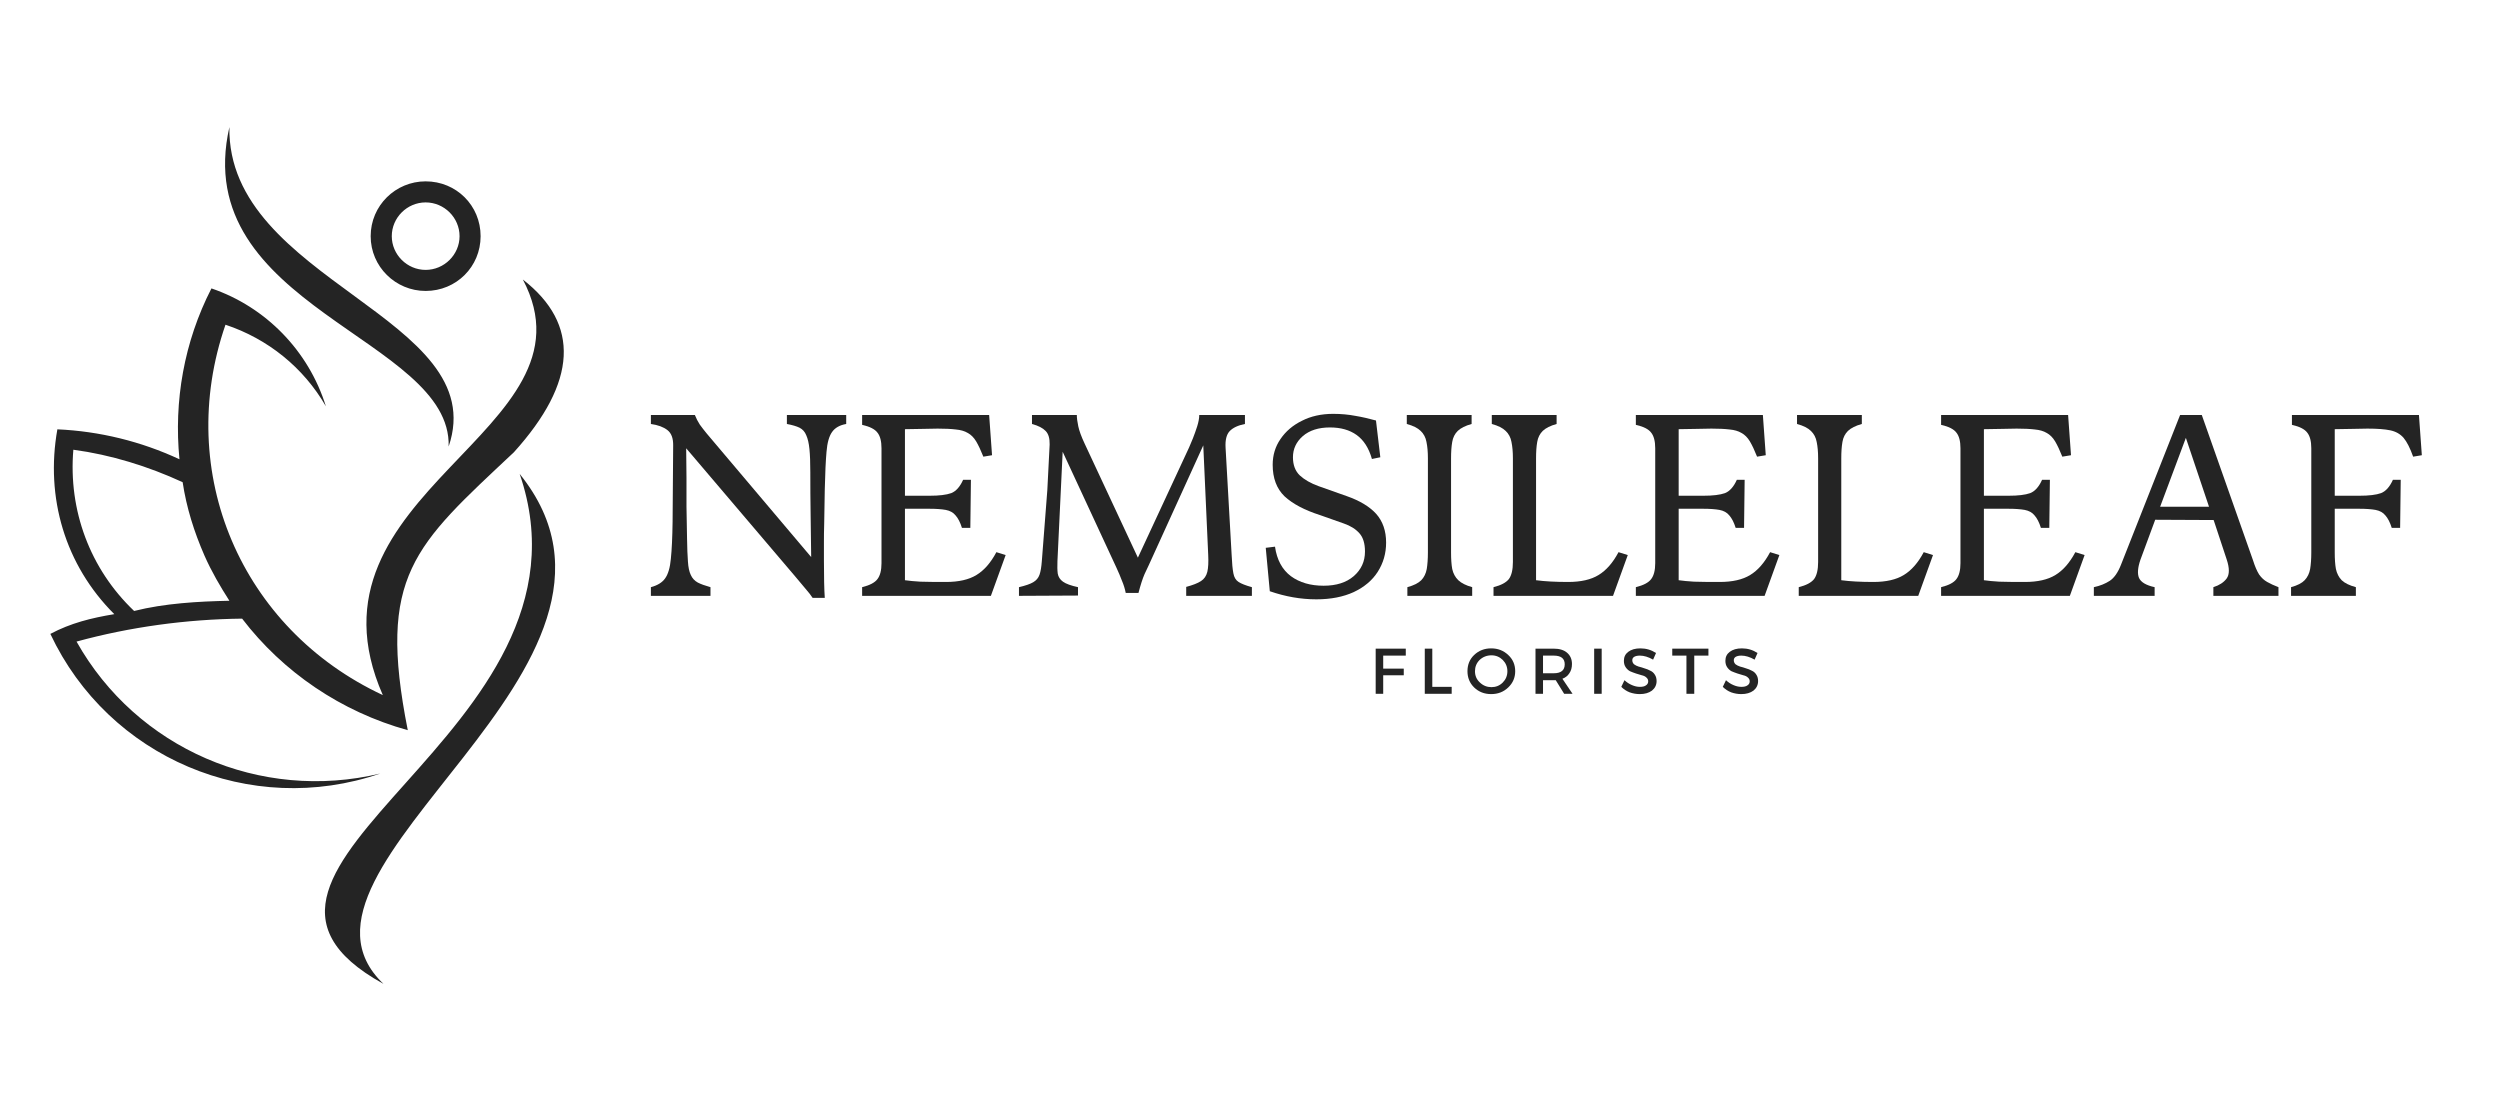
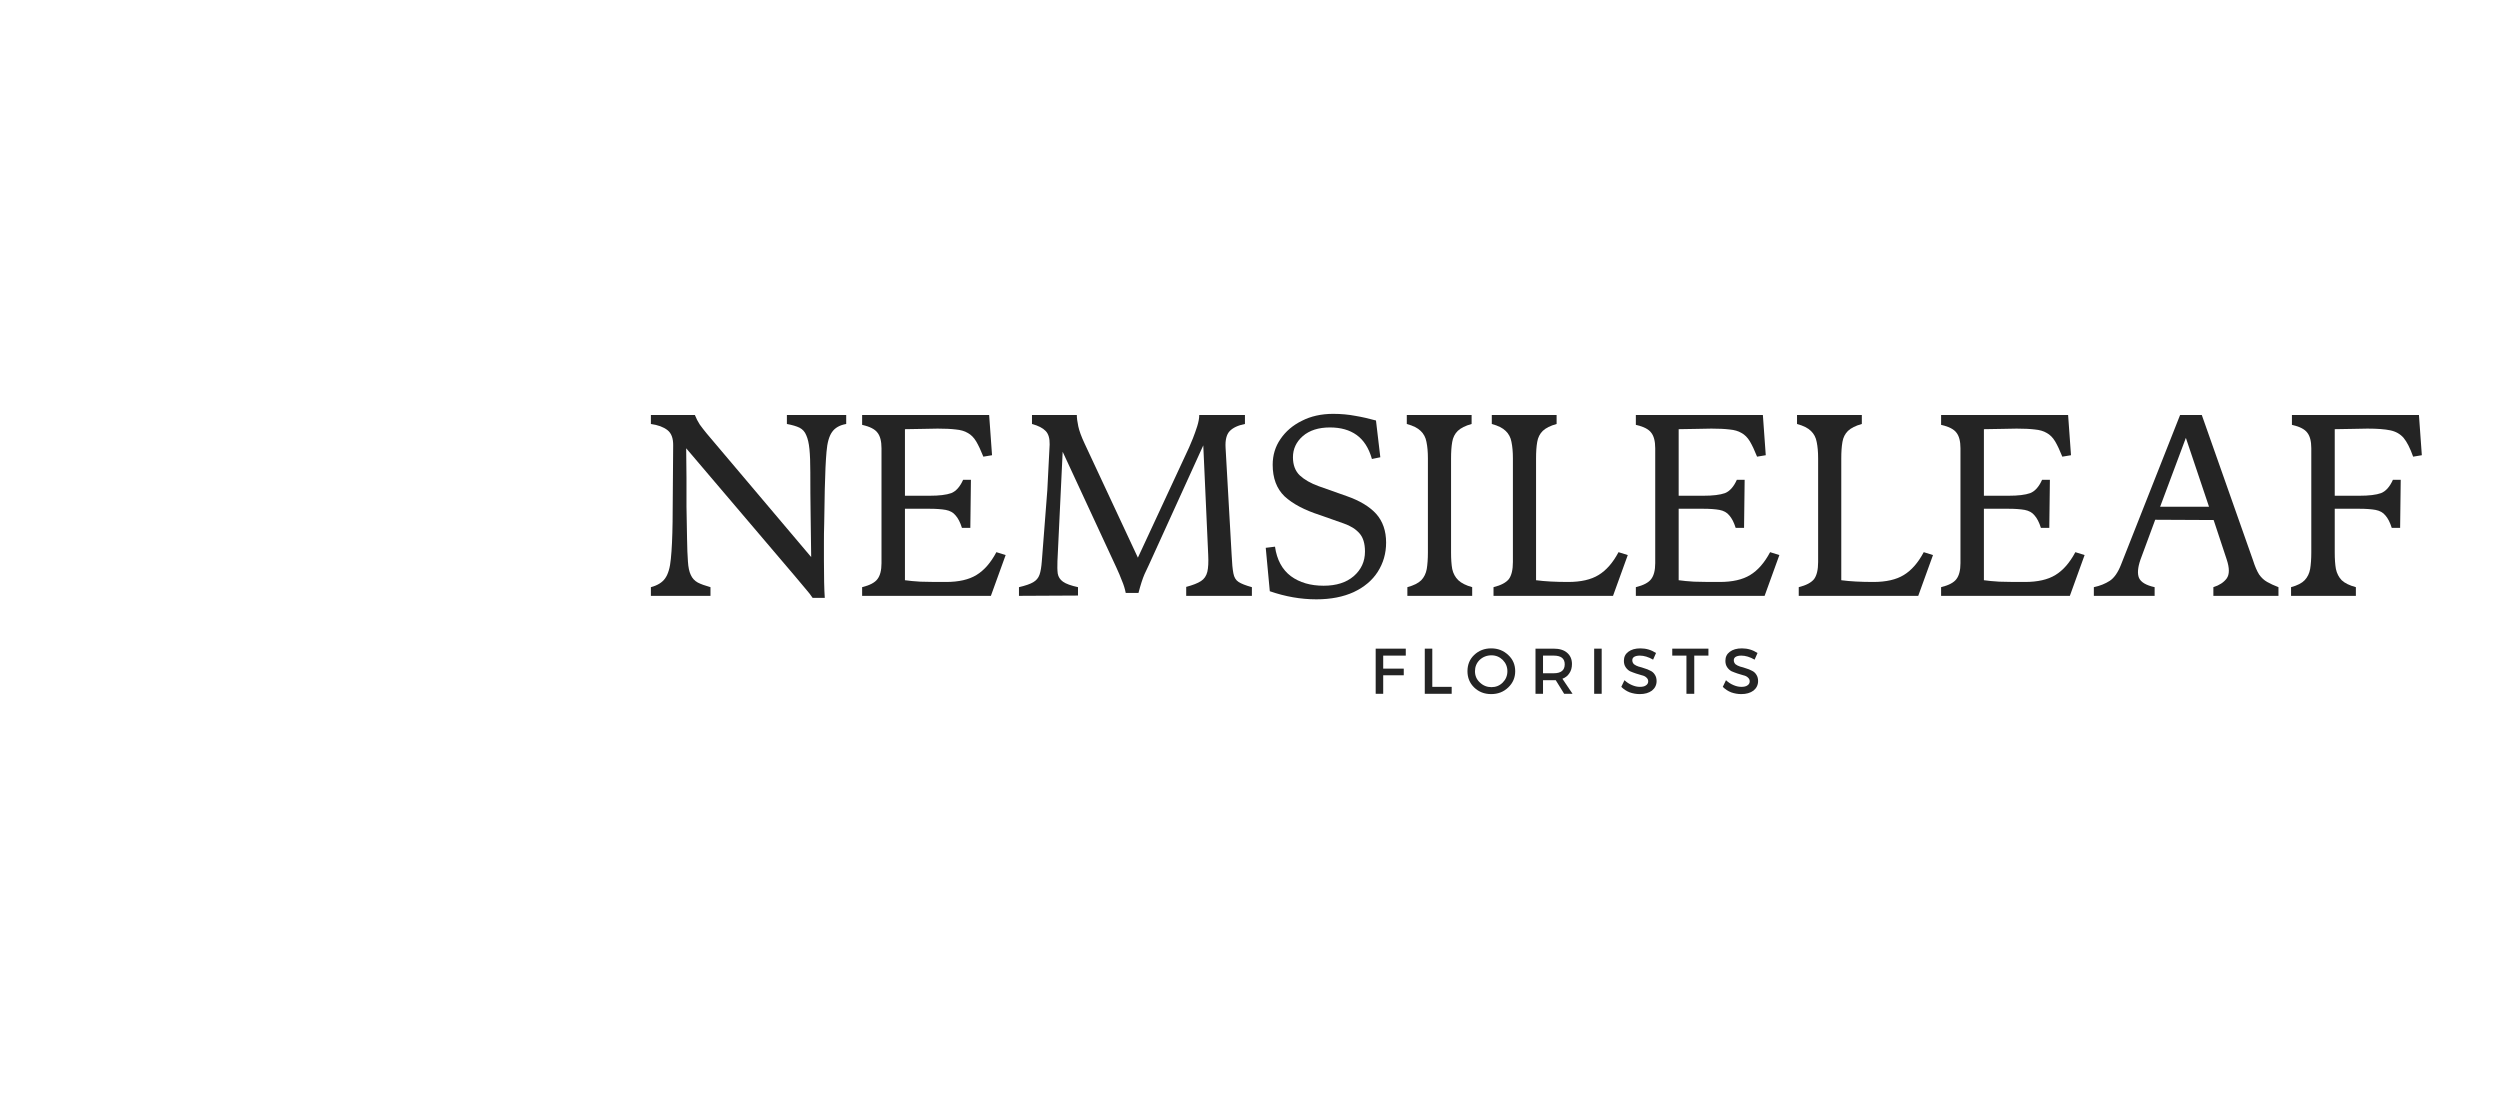
<svg xmlns="http://www.w3.org/2000/svg" width="180" viewBox="0 0 135 60" height="80" preserveAspectRatio="xMidYMid meet">
  <defs>
    <g />
    <clipPath id="cabdbc0087">
      <path d="M 2.434 6.863 L 31 6.863 L 31 53.363 L 2.434 53.363 Z M 2.434 6.863 " clip-rule="nonzero" />
    </clipPath>
  </defs>
  <g clip-path="url(#cabdbc0087)">
-     <path fill="#242424" d="M 3.961 24.285 C 5.996 24.559 8 25.18 9.863 26.039 C 10.07 27.418 10.484 28.723 11.039 29.996 C 11.418 30.859 11.902 31.684 12.387 32.441 C 10.695 32.477 8.898 32.578 7.242 32.992 C 4.859 30.723 3.684 27.555 3.961 24.285 Z M 25.953 12.754 C 25.953 11.098 24.641 9.793 22.984 9.793 C 21.363 9.793 20.016 11.098 20.016 12.754 C 20.016 14.402 21.363 15.711 22.984 15.711 C 24.641 15.711 25.953 14.402 25.953 12.754 Z M 24.816 12.754 C 24.816 11.754 23.988 10.93 22.984 10.93 C 21.984 10.93 21.156 11.754 21.156 12.754 C 21.156 13.75 21.984 14.574 22.984 14.574 C 23.988 14.574 24.816 13.75 24.816 12.754 Z M 24.227 24.113 C 24.402 18.262 10.176 16.574 12.387 6.863 C 12.246 15.195 26.609 17.125 24.227 24.113 Z M 9.691 24.801 C 7.621 23.836 5.375 23.285 3.098 23.184 C 2.441 26.863 3.512 30.512 6.172 33.164 C 4.926 33.371 3.82 33.645 2.719 34.23 C 5.859 40.91 13.523 44.18 20.535 41.77 C 14.078 43.32 7.379 40.426 4.133 34.645 C 7.035 33.852 10.07 33.441 13.074 33.406 C 15.285 36.297 18.426 38.434 22.02 39.43 C 20.359 31.066 22.363 29.48 27.75 24.422 C 31.168 20.637 31.34 17.504 28.234 15.094 C 32.586 23.32 15.836 26.52 20.672 37.535 C 13.008 33.957 9.414 25.523 12.176 17.535 C 14.457 18.293 16.391 19.844 17.598 21.941 C 16.668 18.949 14.352 16.574 11.418 15.574 C 9.934 18.465 9.383 21.668 9.691 24.801 Z M 28.062 25.59 C 32.895 39.672 9.277 46.832 20.707 53.129 C 14.008 46.762 36.484 36.02 28.062 25.59 Z M 28.062 25.59 " fill-opacity="1" fill-rule="evenodd" />
-   </g>
+     </g>
  <g fill="#242424" fill-opacity="1">
    <g transform="translate(34.804, 32.176)">
      <g>
        <path d="M 9.734 0.109 L 9.078 0.109 C 8.984 -0.035 8.852 -0.203 8.688 -0.391 C 8.531 -0.578 8.344 -0.801 8.125 -1.062 L 2.25 -7.969 C 2.258 -7.426 2.266 -6.898 2.266 -6.391 C 2.266 -5.879 2.266 -5.359 2.266 -4.828 C 2.273 -4.297 2.285 -3.711 2.297 -3.078 C 2.305 -2.578 2.32 -2.172 2.344 -1.859 C 2.363 -1.547 2.414 -1.301 2.5 -1.125 C 2.582 -0.945 2.707 -0.812 2.875 -0.719 C 3.039 -0.633 3.27 -0.551 3.562 -0.469 L 3.562 0 L 0.344 0 L 0.344 -0.469 C 0.695 -0.562 0.953 -0.719 1.109 -0.938 C 1.273 -1.164 1.379 -1.52 1.422 -2 C 1.473 -2.488 1.504 -3.156 1.516 -4 L 1.547 -8.109 C 1.555 -8.504 1.453 -8.785 1.234 -8.953 C 1.023 -9.117 0.727 -9.227 0.344 -9.281 L 0.344 -9.766 L 2.719 -9.766 C 2.789 -9.586 2.879 -9.414 2.984 -9.25 C 3.098 -9.094 3.223 -8.93 3.359 -8.766 L 9 -2.094 C 8.988 -2.926 8.977 -3.707 8.969 -4.438 C 8.957 -5.164 8.953 -5.91 8.953 -6.672 C 8.953 -7.191 8.938 -7.609 8.906 -7.922 C 8.875 -8.242 8.816 -8.492 8.734 -8.672 C 8.66 -8.859 8.539 -8.992 8.375 -9.078 C 8.207 -9.16 7.977 -9.227 7.688 -9.281 L 7.688 -9.766 L 10.891 -9.766 L 10.891 -9.281 C 10.535 -9.219 10.281 -9.07 10.125 -8.844 C 9.969 -8.625 9.867 -8.27 9.828 -7.781 C 9.785 -7.301 9.754 -6.625 9.734 -5.75 L 9.703 -3.922 C 9.691 -3.547 9.688 -3.191 9.688 -2.859 C 9.688 -2.523 9.688 -2.211 9.688 -1.922 C 9.688 -1.016 9.703 -0.336 9.734 0.109 Z M 9.734 0.109 " />
      </g>
    </g>
  </g>
  <g fill="#242424" fill-opacity="1">
    <g transform="translate(46.039, 32.176)">
      <g>
        <path d="M 7.766 -2.359 L 8.266 -2.203 L 7.469 0 L 0.516 0 L 0.516 -0.469 C 0.93 -0.57 1.207 -0.719 1.344 -0.906 C 1.488 -1.094 1.562 -1.379 1.562 -1.766 L 1.562 -7.969 C 1.562 -8.352 1.488 -8.633 1.344 -8.812 C 1.207 -9 0.93 -9.141 0.516 -9.234 L 0.516 -9.766 L 7.375 -9.766 L 7.531 -7.594 L 7.062 -7.516 C 6.926 -7.859 6.797 -8.133 6.672 -8.344 C 6.547 -8.551 6.395 -8.703 6.219 -8.797 C 6.051 -8.898 5.836 -8.961 5.578 -8.984 C 5.316 -9.016 4.988 -9.031 4.594 -9.031 C 4.352 -9.031 4.082 -9.023 3.781 -9.016 C 3.477 -9.016 3.16 -9.008 2.828 -9 L 2.828 -5.406 L 4.156 -5.406 C 4.676 -5.406 5.066 -5.453 5.328 -5.547 C 5.586 -5.648 5.801 -5.891 5.969 -6.266 L 6.391 -6.266 L 6.359 -3.672 L 5.906 -3.672 C 5.812 -3.973 5.695 -4.195 5.562 -4.344 C 5.438 -4.5 5.258 -4.598 5.031 -4.641 C 4.812 -4.68 4.52 -4.703 4.156 -4.703 L 2.828 -4.703 L 2.828 -0.844 C 3.055 -0.812 3.332 -0.785 3.656 -0.766 C 3.988 -0.754 4.453 -0.75 5.047 -0.75 C 5.734 -0.75 6.281 -0.875 6.688 -1.125 C 7.102 -1.375 7.461 -1.785 7.766 -2.359 Z M 7.766 -2.359 " />
      </g>
    </g>
  </g>
  <g fill="#242424" fill-opacity="1">
    <g transform="translate(54.743, 32.176)">
      <g>
        <path d="M 11.438 -8 L 11.766 -2.203 C 11.785 -1.766 11.816 -1.438 11.859 -1.219 C 11.898 -1 11.992 -0.844 12.141 -0.75 C 12.285 -0.656 12.523 -0.562 12.859 -0.469 L 12.859 0 L 9.312 0 L 9.312 -0.484 C 9.664 -0.578 9.93 -0.68 10.109 -0.797 C 10.285 -0.91 10.398 -1.078 10.453 -1.297 C 10.504 -1.516 10.52 -1.82 10.5 -2.219 L 10.234 -8.125 L 7.297 -1.672 C 7.254 -1.578 7.176 -1.41 7.062 -1.172 C 6.957 -0.93 6.848 -0.594 6.734 -0.156 L 6.047 -0.156 C 6.004 -0.375 5.938 -0.594 5.844 -0.812 C 5.758 -1.039 5.66 -1.273 5.547 -1.516 L 2.641 -7.781 L 2.359 -1.875 C 2.348 -1.602 2.352 -1.379 2.375 -1.203 C 2.406 -1.023 2.5 -0.879 2.656 -0.766 C 2.82 -0.648 3.094 -0.551 3.469 -0.469 L 3.469 -0.016 L 0.281 0 L 0.281 -0.469 C 0.633 -0.551 0.891 -0.641 1.047 -0.734 C 1.211 -0.828 1.328 -0.961 1.391 -1.141 C 1.453 -1.316 1.492 -1.562 1.516 -1.875 L 1.812 -5.703 L 1.938 -8.172 C 1.945 -8.504 1.875 -8.75 1.719 -8.906 C 1.57 -9.062 1.328 -9.188 0.984 -9.281 L 0.984 -9.766 L 3.406 -9.766 C 3.406 -9.609 3.43 -9.406 3.484 -9.156 C 3.535 -8.914 3.648 -8.602 3.828 -8.219 L 6.703 -2.062 L 9.469 -8.016 C 9.52 -8.129 9.586 -8.289 9.672 -8.5 C 9.754 -8.707 9.832 -8.926 9.906 -9.156 C 9.977 -9.383 10.016 -9.586 10.016 -9.766 L 12.484 -9.766 L 12.484 -9.281 C 12.109 -9.207 11.832 -9.078 11.656 -8.891 C 11.488 -8.711 11.414 -8.414 11.438 -8 Z M 11.438 -8 " />
      </g>
    </g>
  </g>
  <g fill="#242424" fill-opacity="1">
    <g transform="translate(67.881, 32.176)">
      <g>
        <path d="M 3.203 0.188 C 2.359 0.188 1.52 0.039 0.688 -0.25 L 0.469 -2.594 L 0.969 -2.656 C 1.07 -1.945 1.359 -1.414 1.828 -1.062 C 2.297 -0.719 2.883 -0.547 3.594 -0.547 C 4.281 -0.547 4.82 -0.719 5.219 -1.062 C 5.625 -1.414 5.828 -1.859 5.828 -2.391 C 5.828 -2.828 5.727 -3.156 5.531 -3.375 C 5.332 -3.602 5.051 -3.781 4.688 -3.906 C 4.32 -4.039 3.895 -4.191 3.406 -4.359 C 2.562 -4.629 1.922 -4.969 1.484 -5.375 C 1.055 -5.789 0.844 -6.359 0.844 -7.078 C 0.844 -7.598 0.984 -8.062 1.266 -8.469 C 1.547 -8.883 1.93 -9.211 2.422 -9.453 C 2.91 -9.703 3.473 -9.828 4.109 -9.828 C 4.547 -9.828 4.945 -9.789 5.312 -9.719 C 5.688 -9.656 6.055 -9.57 6.422 -9.469 L 6.656 -7.484 L 6.203 -7.391 C 6.035 -7.984 5.758 -8.414 5.375 -8.688 C 5 -8.957 4.52 -9.094 3.938 -9.094 C 3.32 -9.094 2.832 -8.938 2.469 -8.625 C 2.113 -8.312 1.938 -7.93 1.938 -7.484 C 1.938 -7.066 2.062 -6.738 2.312 -6.5 C 2.562 -6.27 2.898 -6.078 3.328 -5.922 C 3.766 -5.766 4.266 -5.586 4.828 -5.391 C 5.547 -5.141 6.082 -4.816 6.438 -4.422 C 6.789 -4.023 6.969 -3.508 6.969 -2.875 C 6.969 -2.289 6.816 -1.766 6.516 -1.297 C 6.223 -0.836 5.789 -0.473 5.219 -0.203 C 4.656 0.055 3.984 0.188 3.203 0.188 Z M 3.203 0.188 " />
      </g>
    </g>
  </g>
  <g fill="#242424" fill-opacity="1">
    <g transform="translate(75.451, 32.176)">
      <g>
        <path d="M 1.656 -2.344 L 1.656 -7.422 C 1.656 -7.773 1.629 -8.07 1.578 -8.312 C 1.535 -8.551 1.43 -8.75 1.266 -8.906 C 1.109 -9.062 0.859 -9.188 0.516 -9.281 L 0.516 -9.766 L 4.016 -9.766 L 4.016 -9.281 C 3.68 -9.188 3.43 -9.062 3.266 -8.906 C 3.109 -8.75 3.008 -8.551 2.969 -8.312 C 2.926 -8.07 2.906 -7.773 2.906 -7.422 L 2.906 -2.344 C 2.906 -1.988 2.926 -1.691 2.969 -1.453 C 3.02 -1.211 3.129 -1.008 3.297 -0.844 C 3.461 -0.688 3.711 -0.562 4.047 -0.469 L 4.047 0 L 0.547 0 L 0.547 -0.469 C 0.891 -0.562 1.141 -0.688 1.297 -0.844 C 1.453 -1.008 1.551 -1.211 1.594 -1.453 C 1.633 -1.691 1.656 -1.988 1.656 -2.344 Z M 1.656 -2.344 " />
      </g>
    </g>
  </g>
  <g fill="#242424" fill-opacity="1">
    <g transform="translate(80.041, 32.176)">
      <g>
        <path d="M 7.062 0 L 0.609 0 L 0.609 -0.469 C 1.016 -0.57 1.289 -0.719 1.438 -0.906 C 1.582 -1.102 1.656 -1.41 1.656 -1.828 L 1.656 -7.422 C 1.656 -7.773 1.629 -8.07 1.578 -8.312 C 1.535 -8.551 1.43 -8.75 1.266 -8.906 C 1.109 -9.062 0.859 -9.188 0.516 -9.281 L 0.516 -9.766 L 4.016 -9.766 L 4.016 -9.281 C 3.68 -9.188 3.43 -9.062 3.266 -8.906 C 3.109 -8.75 3.008 -8.551 2.969 -8.312 C 2.926 -8.07 2.906 -7.773 2.906 -7.422 L 2.906 -0.844 C 3.375 -0.781 3.953 -0.75 4.641 -0.75 C 5.328 -0.75 5.875 -0.875 6.281 -1.125 C 6.695 -1.375 7.055 -1.785 7.359 -2.359 L 7.859 -2.203 Z M 7.062 0 " />
      </g>
    </g>
  </g>
  <g fill="#242424" fill-opacity="1">
    <g transform="translate(87.82, 32.176)">
      <g>
        <path d="M 7.766 -2.359 L 8.266 -2.203 L 7.469 0 L 0.516 0 L 0.516 -0.469 C 0.93 -0.57 1.207 -0.719 1.344 -0.906 C 1.488 -1.094 1.562 -1.379 1.562 -1.766 L 1.562 -7.969 C 1.562 -8.352 1.488 -8.633 1.344 -8.812 C 1.207 -9 0.93 -9.141 0.516 -9.234 L 0.516 -9.766 L 7.375 -9.766 L 7.531 -7.594 L 7.062 -7.516 C 6.926 -7.859 6.797 -8.133 6.672 -8.344 C 6.547 -8.551 6.395 -8.703 6.219 -8.797 C 6.051 -8.898 5.836 -8.961 5.578 -8.984 C 5.316 -9.016 4.988 -9.031 4.594 -9.031 C 4.352 -9.031 4.082 -9.023 3.781 -9.016 C 3.477 -9.016 3.16 -9.008 2.828 -9 L 2.828 -5.406 L 4.156 -5.406 C 4.676 -5.406 5.066 -5.453 5.328 -5.547 C 5.586 -5.648 5.801 -5.891 5.969 -6.266 L 6.391 -6.266 L 6.359 -3.672 L 5.906 -3.672 C 5.812 -3.973 5.695 -4.195 5.562 -4.344 C 5.438 -4.5 5.258 -4.598 5.031 -4.641 C 4.812 -4.68 4.52 -4.703 4.156 -4.703 L 2.828 -4.703 L 2.828 -0.844 C 3.055 -0.812 3.332 -0.785 3.656 -0.766 C 3.988 -0.754 4.453 -0.75 5.047 -0.75 C 5.734 -0.75 6.281 -0.875 6.688 -1.125 C 7.102 -1.375 7.461 -1.785 7.766 -2.359 Z M 7.766 -2.359 " />
      </g>
    </g>
  </g>
  <g fill="#242424" fill-opacity="1">
    <g transform="translate(96.523, 32.176)">
      <g>
        <path d="M 7.062 0 L 0.609 0 L 0.609 -0.469 C 1.016 -0.57 1.289 -0.719 1.438 -0.906 C 1.582 -1.102 1.656 -1.41 1.656 -1.828 L 1.656 -7.422 C 1.656 -7.773 1.629 -8.07 1.578 -8.312 C 1.535 -8.551 1.43 -8.75 1.266 -8.906 C 1.109 -9.062 0.859 -9.188 0.516 -9.281 L 0.516 -9.766 L 4.016 -9.766 L 4.016 -9.281 C 3.68 -9.188 3.43 -9.062 3.266 -8.906 C 3.109 -8.75 3.008 -8.551 2.969 -8.312 C 2.926 -8.07 2.906 -7.773 2.906 -7.422 L 2.906 -0.844 C 3.375 -0.781 3.953 -0.75 4.641 -0.75 C 5.328 -0.75 5.875 -0.875 6.281 -1.125 C 6.695 -1.375 7.055 -1.785 7.359 -2.359 L 7.859 -2.203 Z M 7.062 0 " />
      </g>
    </g>
  </g>
  <g fill="#242424" fill-opacity="1">
    <g transform="translate(104.303, 32.176)">
      <g>
        <path d="M 7.766 -2.359 L 8.266 -2.203 L 7.469 0 L 0.516 0 L 0.516 -0.469 C 0.93 -0.57 1.207 -0.719 1.344 -0.906 C 1.488 -1.094 1.562 -1.379 1.562 -1.766 L 1.562 -7.969 C 1.562 -8.352 1.488 -8.633 1.344 -8.812 C 1.207 -9 0.93 -9.141 0.516 -9.234 L 0.516 -9.766 L 7.375 -9.766 L 7.531 -7.594 L 7.062 -7.516 C 6.926 -7.859 6.797 -8.133 6.672 -8.344 C 6.547 -8.551 6.395 -8.703 6.219 -8.797 C 6.051 -8.898 5.836 -8.961 5.578 -8.984 C 5.316 -9.016 4.988 -9.031 4.594 -9.031 C 4.352 -9.031 4.082 -9.023 3.781 -9.016 C 3.477 -9.016 3.16 -9.008 2.828 -9 L 2.828 -5.406 L 4.156 -5.406 C 4.676 -5.406 5.066 -5.453 5.328 -5.547 C 5.586 -5.648 5.801 -5.891 5.969 -6.266 L 6.391 -6.266 L 6.359 -3.672 L 5.906 -3.672 C 5.812 -3.973 5.695 -4.195 5.562 -4.344 C 5.438 -4.5 5.258 -4.598 5.031 -4.641 C 4.812 -4.68 4.52 -4.703 4.156 -4.703 L 2.828 -4.703 L 2.828 -0.844 C 3.055 -0.812 3.332 -0.785 3.656 -0.766 C 3.988 -0.754 4.453 -0.75 5.047 -0.75 C 5.734 -0.75 6.281 -0.875 6.688 -1.125 C 7.102 -1.375 7.461 -1.785 7.766 -2.359 Z M 7.766 -2.359 " />
      </g>
    </g>
  </g>
  <g fill="#242424" fill-opacity="1">
    <g transform="translate(113.006, 32.176)">
      <g>
        <path d="M 5.891 -9.766 L 8.656 -1.922 C 8.758 -1.598 8.867 -1.344 8.984 -1.156 C 9.109 -0.977 9.254 -0.844 9.422 -0.75 C 9.586 -0.656 9.789 -0.562 10.031 -0.469 L 10.031 0 L 6.516 0 L 6.516 -0.469 C 6.836 -0.57 7.078 -0.727 7.234 -0.938 C 7.391 -1.156 7.391 -1.5 7.234 -1.969 L 6.531 -4.094 L 3.375 -4.109 L 2.578 -1.953 C 2.43 -1.523 2.406 -1.195 2.5 -0.969 C 2.602 -0.738 2.883 -0.57 3.344 -0.469 L 3.344 0 L 0.062 0 L 0.062 -0.469 C 0.395 -0.539 0.68 -0.656 0.922 -0.812 C 1.16 -0.969 1.363 -1.258 1.531 -1.688 L 4.719 -9.766 Z M 5.031 -8.531 L 3.641 -4.812 L 6.281 -4.812 Z M 5.031 -8.531 " />
      </g>
    </g>
  </g>
  <g fill="#242424" fill-opacity="1">
    <g transform="translate(123.248, 32.176)">
      <g>
        <path d="M 0.516 -9.766 L 7.375 -9.766 L 7.531 -7.594 L 7.062 -7.516 C 6.895 -7.984 6.723 -8.32 6.547 -8.531 C 6.367 -8.738 6.129 -8.875 5.828 -8.938 C 5.535 -9 5.125 -9.031 4.594 -9.031 C 4.352 -9.031 4.082 -9.023 3.781 -9.016 C 3.477 -9.016 3.16 -9.008 2.828 -9 L 2.828 -5.406 L 4.156 -5.406 C 4.676 -5.406 5.066 -5.453 5.328 -5.547 C 5.586 -5.648 5.801 -5.891 5.969 -6.266 L 6.391 -6.266 L 6.359 -3.672 L 5.906 -3.672 C 5.812 -3.973 5.695 -4.195 5.562 -4.344 C 5.438 -4.5 5.258 -4.598 5.031 -4.641 C 4.812 -4.68 4.52 -4.703 4.156 -4.703 L 2.828 -4.703 L 2.828 -2.344 C 2.828 -1.988 2.848 -1.691 2.891 -1.453 C 2.941 -1.211 3.047 -1.008 3.203 -0.844 C 3.367 -0.688 3.625 -0.562 3.969 -0.469 L 3.969 0 L 0.469 0 L 0.469 -0.469 C 0.812 -0.562 1.055 -0.688 1.203 -0.844 C 1.359 -1.008 1.457 -1.211 1.5 -1.453 C 1.539 -1.691 1.562 -1.988 1.562 -2.344 L 1.562 -7.969 C 1.562 -8.352 1.488 -8.633 1.344 -8.812 C 1.207 -9 0.93 -9.141 0.516 -9.234 Z M 0.516 -9.766 " />
      </g>
    </g>
  </g>
  <g fill="#242424" fill-opacity="1">
    <g transform="translate(73.959, 37.465)">
      <g>
        <path d="M 1.953 -2.062 L 0.734 -2.062 L 0.734 -1.359 L 1.844 -1.359 L 1.844 -1 L 0.734 -1 L 0.734 0 L 0.328 0 L 0.328 -2.438 L 1.953 -2.438 Z M 1.953 -2.062 " />
      </g>
    </g>
  </g>
  <g fill="#242424" fill-opacity="1">
    <g transform="translate(76.61, 37.465)">
      <g>
        <path d="M 0.734 -0.375 L 1.781 -0.375 L 1.781 0 L 0.328 0 L 0.328 -2.438 L 0.734 -2.438 Z M 0.734 -0.375 " />
      </g>
    </g>
  </g>
  <g fill="#242424" fill-opacity="1">
    <g transform="translate(79.118, 37.465)">
      <g>
        <path d="M 0.484 -2.094 C 0.734 -2.332 1.039 -2.453 1.406 -2.453 C 1.77 -2.453 2.078 -2.332 2.328 -2.094 C 2.578 -1.863 2.703 -1.57 2.703 -1.219 C 2.703 -0.875 2.578 -0.582 2.328 -0.344 C 2.078 -0.102 1.77 0.016 1.406 0.016 C 1.039 0.016 0.734 -0.102 0.484 -0.344 C 0.242 -0.582 0.125 -0.875 0.125 -1.219 C 0.125 -1.57 0.242 -1.863 0.484 -2.094 Z M 1.422 -2.078 C 1.172 -2.078 0.957 -1.992 0.781 -1.828 C 0.613 -1.66 0.531 -1.457 0.531 -1.219 C 0.531 -0.977 0.617 -0.773 0.797 -0.609 C 0.973 -0.441 1.18 -0.359 1.422 -0.359 C 1.66 -0.359 1.863 -0.441 2.031 -0.609 C 2.195 -0.773 2.281 -0.977 2.281 -1.219 C 2.281 -1.457 2.195 -1.66 2.031 -1.828 C 1.863 -1.992 1.66 -2.078 1.422 -2.078 Z M 1.422 -2.078 " />
      </g>
    </g>
  </g>
  <g fill="#242424" fill-opacity="1">
    <g transform="translate(82.589, 37.465)">
      <g>
        <path d="M 1.875 0 L 1.422 -0.734 C 1.398 -0.734 1.363 -0.734 1.312 -0.734 L 0.734 -0.734 L 0.734 0 L 0.328 0 L 0.328 -2.438 L 1.312 -2.438 C 1.625 -2.438 1.863 -2.363 2.031 -2.219 C 2.207 -2.07 2.297 -1.867 2.297 -1.609 C 2.297 -1.41 2.25 -1.242 2.156 -1.109 C 2.07 -0.973 1.945 -0.875 1.781 -0.812 L 2.328 0 Z M 0.734 -1.109 L 1.312 -1.109 C 1.707 -1.109 1.906 -1.27 1.906 -1.594 C 1.906 -1.906 1.707 -2.062 1.312 -2.062 L 0.734 -2.062 Z M 0.734 -1.109 " />
      </g>
    </g>
  </g>
  <g fill="#242424" fill-opacity="1">
    <g transform="translate(85.757, 37.465)">
      <g>
        <path d="M 0.734 0 L 0.328 0 L 0.328 -2.438 L 0.734 -2.438 Z M 0.734 0 " />
      </g>
    </g>
  </g>
  <g fill="#242424" fill-opacity="1">
    <g transform="translate(87.456, 37.465)">
      <g>
        <path d="M 1.125 -2.453 C 1.438 -2.453 1.719 -2.367 1.969 -2.203 L 1.812 -1.844 C 1.562 -1.988 1.32 -2.062 1.094 -2.062 C 0.969 -2.062 0.867 -2.039 0.797 -2 C 0.723 -1.957 0.688 -1.895 0.688 -1.812 C 0.688 -1.727 0.719 -1.656 0.781 -1.594 C 0.852 -1.539 0.938 -1.5 1.031 -1.469 C 1.133 -1.445 1.238 -1.414 1.344 -1.375 C 1.457 -1.344 1.562 -1.301 1.656 -1.25 C 1.758 -1.207 1.844 -1.133 1.906 -1.031 C 1.969 -0.938 2 -0.82 2 -0.688 C 2 -0.477 1.914 -0.305 1.75 -0.172 C 1.582 -0.047 1.363 0.016 1.094 0.016 C 0.906 0.016 0.723 -0.016 0.547 -0.078 C 0.367 -0.148 0.219 -0.25 0.094 -0.375 L 0.266 -0.734 C 0.391 -0.617 0.523 -0.531 0.672 -0.469 C 0.816 -0.406 0.957 -0.375 1.094 -0.375 C 1.238 -0.375 1.348 -0.398 1.422 -0.453 C 1.504 -0.504 1.547 -0.578 1.547 -0.672 C 1.547 -0.754 1.516 -0.82 1.453 -0.875 C 1.391 -0.938 1.305 -0.977 1.203 -1 C 1.109 -1.031 1.004 -1.062 0.891 -1.094 C 0.773 -1.133 0.664 -1.176 0.562 -1.219 C 0.469 -1.27 0.391 -1.344 0.328 -1.438 C 0.266 -1.531 0.234 -1.645 0.234 -1.781 C 0.234 -1.988 0.312 -2.148 0.469 -2.266 C 0.633 -2.391 0.852 -2.453 1.125 -2.453 Z M 1.125 -2.453 " />
      </g>
    </g>
  </g>
  <g fill="#242424" fill-opacity="1">
    <g transform="translate(90.271, 37.465)">
      <g>
        <path d="M 1.984 -2.062 L 1.219 -2.062 L 1.219 0 L 0.797 0 L 0.797 -2.062 L 0.031 -2.062 L 0.031 -2.438 L 1.984 -2.438 Z M 1.984 -2.062 " />
      </g>
    </g>
  </g>
  <g fill="#242424" fill-opacity="1">
    <g transform="translate(92.937, 37.465)">
      <g>
        <path d="M 1.125 -2.453 C 1.438 -2.453 1.719 -2.367 1.969 -2.203 L 1.812 -1.844 C 1.562 -1.988 1.32 -2.062 1.094 -2.062 C 0.969 -2.062 0.867 -2.039 0.797 -2 C 0.723 -1.957 0.688 -1.895 0.688 -1.812 C 0.688 -1.727 0.719 -1.656 0.781 -1.594 C 0.852 -1.539 0.938 -1.5 1.031 -1.469 C 1.133 -1.445 1.238 -1.414 1.344 -1.375 C 1.457 -1.344 1.562 -1.301 1.656 -1.25 C 1.758 -1.207 1.844 -1.133 1.906 -1.031 C 1.969 -0.938 2 -0.82 2 -0.688 C 2 -0.477 1.914 -0.305 1.75 -0.172 C 1.582 -0.047 1.363 0.016 1.094 0.016 C 0.906 0.016 0.723 -0.016 0.547 -0.078 C 0.367 -0.148 0.219 -0.25 0.094 -0.375 L 0.266 -0.734 C 0.391 -0.617 0.523 -0.531 0.672 -0.469 C 0.816 -0.406 0.957 -0.375 1.094 -0.375 C 1.238 -0.375 1.348 -0.398 1.422 -0.453 C 1.504 -0.504 1.547 -0.578 1.547 -0.672 C 1.547 -0.754 1.516 -0.82 1.453 -0.875 C 1.391 -0.938 1.305 -0.977 1.203 -1 C 1.109 -1.031 1.004 -1.062 0.891 -1.094 C 0.773 -1.133 0.664 -1.176 0.562 -1.219 C 0.469 -1.27 0.391 -1.344 0.328 -1.438 C 0.266 -1.531 0.234 -1.645 0.234 -1.781 C 0.234 -1.988 0.312 -2.148 0.469 -2.266 C 0.633 -2.391 0.852 -2.453 1.125 -2.453 Z M 1.125 -2.453 " />
      </g>
    </g>
  </g>
</svg>